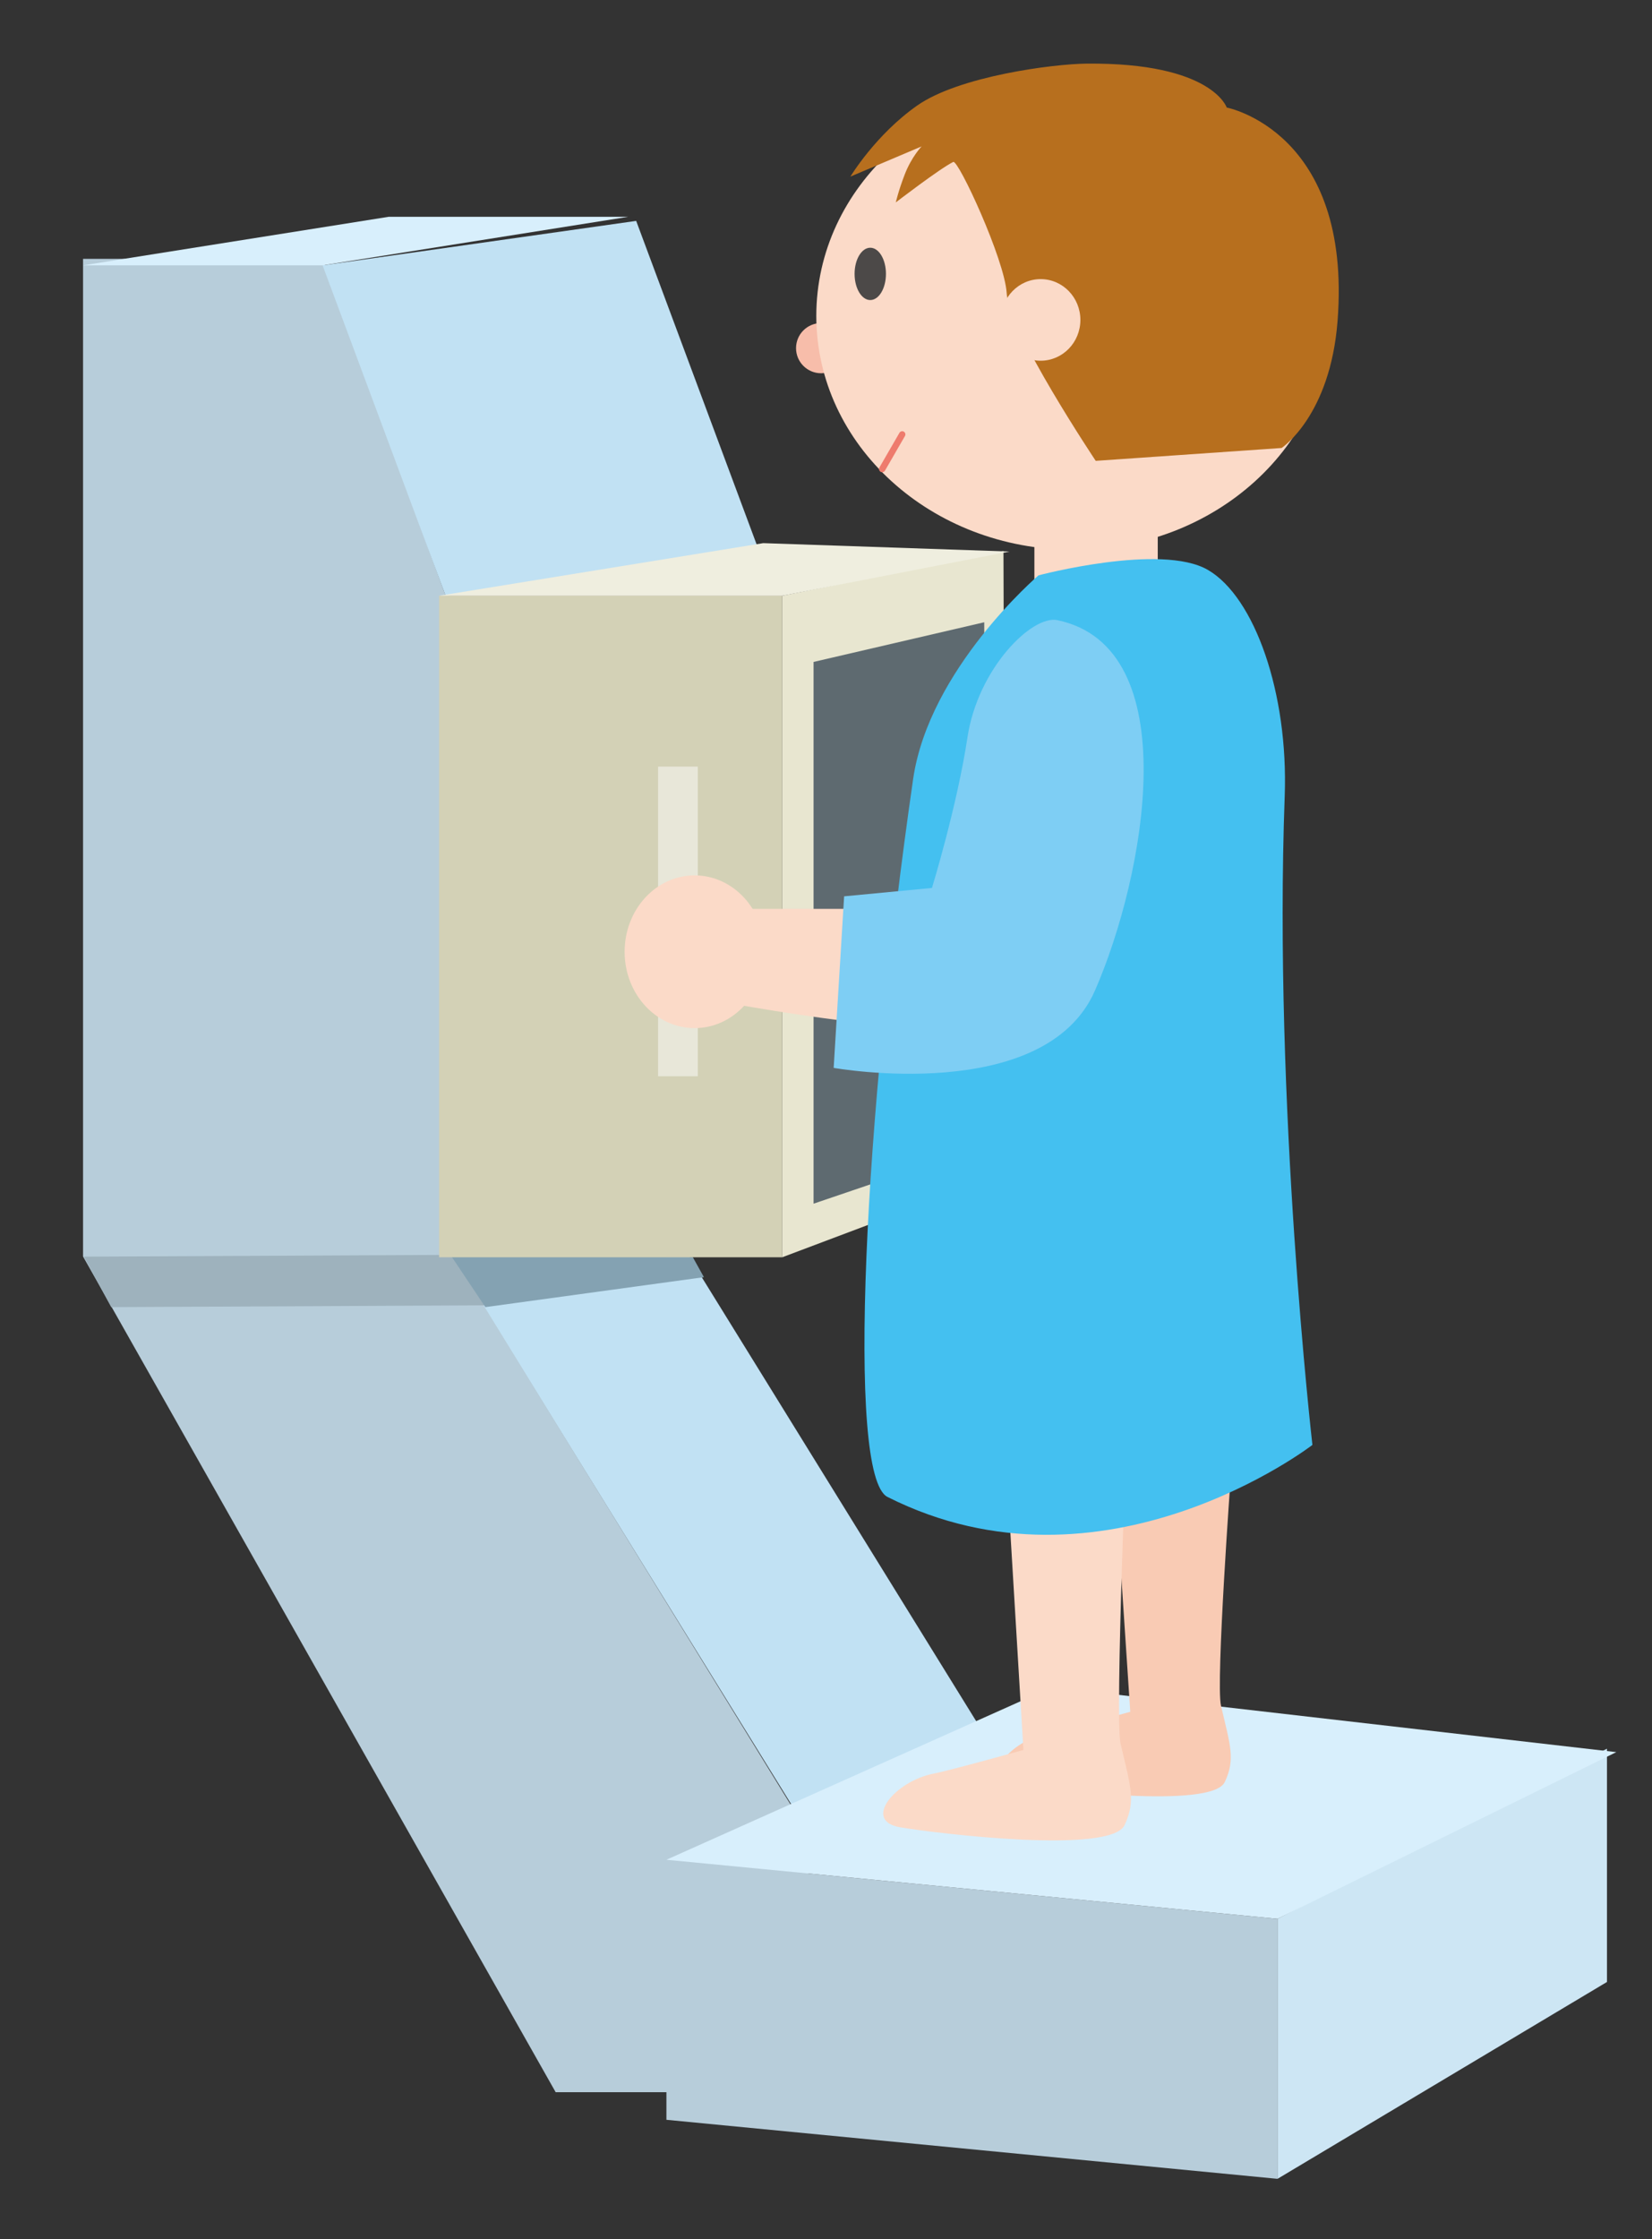
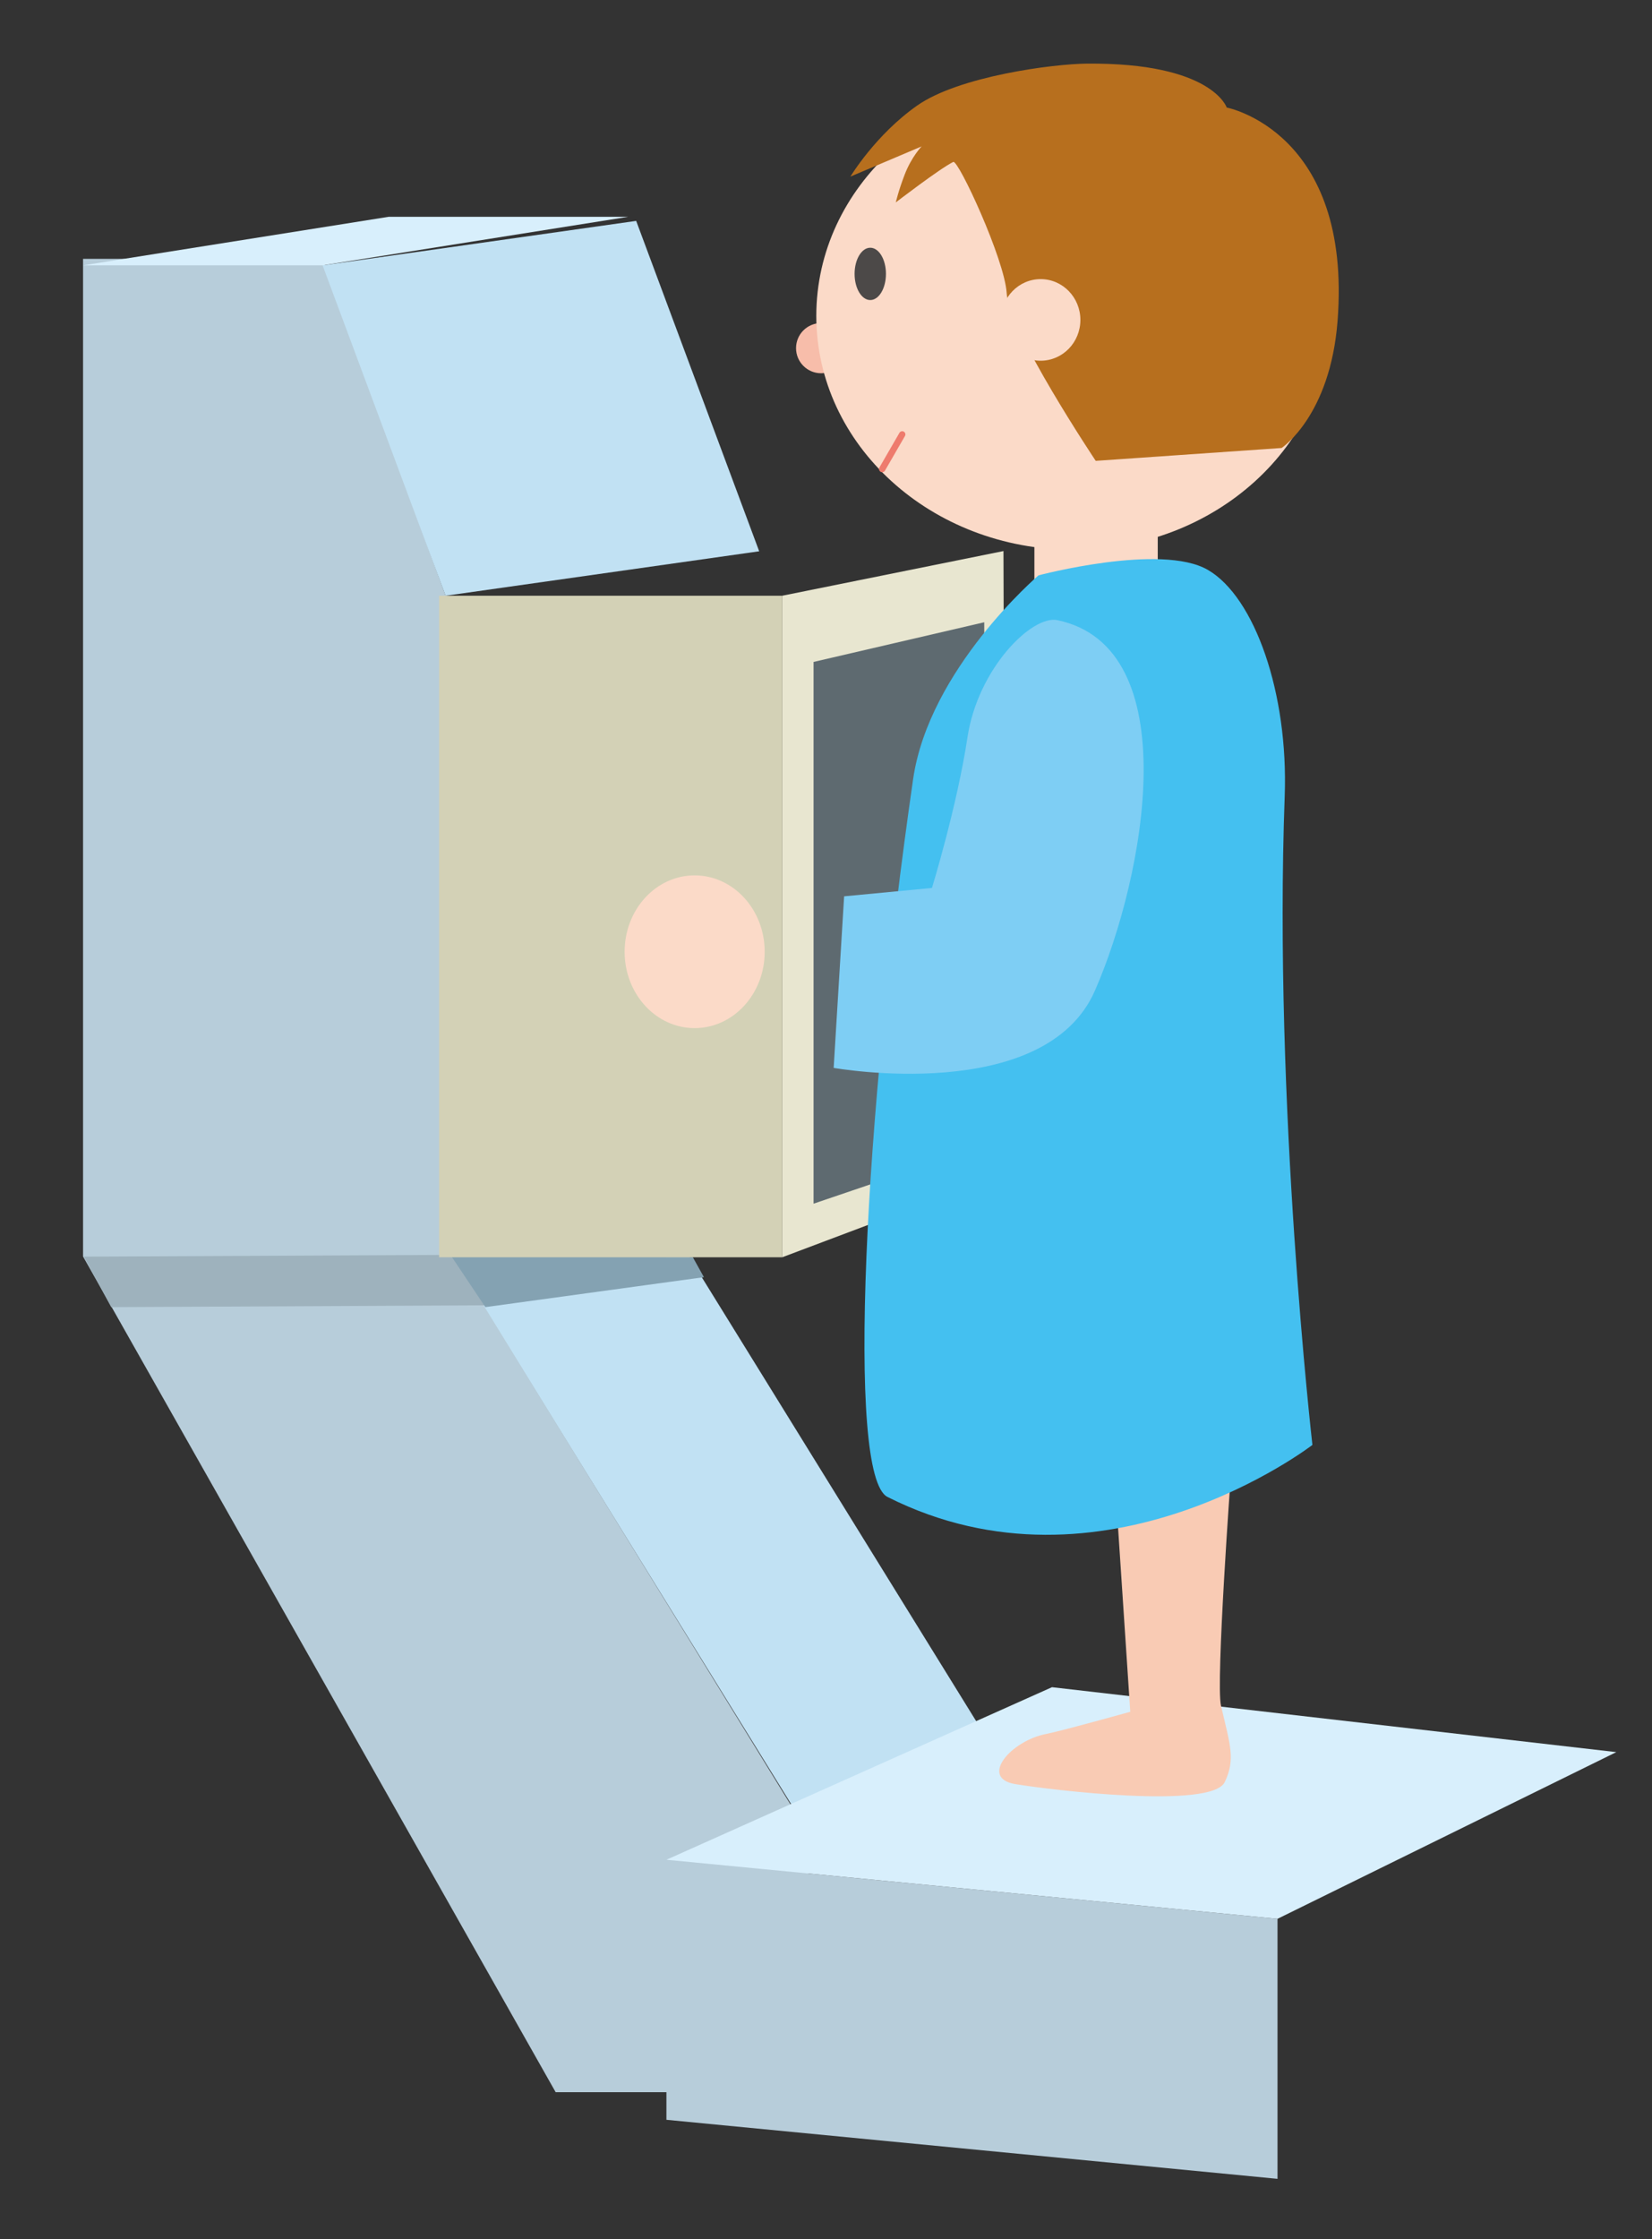
<svg xmlns="http://www.w3.org/2000/svg" version="1.1" id="レイヤー_1" x="0px" y="0px" width="203.226px" height="275.269px" viewBox="0 0 203.226 275.269" enable-background="new 0 0 203.226 275.269" xml:space="preserve">
  <rect x="0" y="0" width="203.226" height="275.269" fill="#333333" stroke="none" />
  <g>
    <polygon fill="#C1E1F3" points="121.845,214.43 99.553,225.39 52.272,148.956 74.565,137.996  " />
    <polygon fill="#B7CDDA" points="99.412,225.345 99.412,257.201 68.355,257.201 10.217,154.468 10.217,31.825 39.684,31.825    54.815,73.238 54.815,152.875  " />
    <polygon fill="#C1E1F3" points="93.393,67.771 54.815,73.238 39.684,32.62 78.261,27.155  " />
    <polygon fill="#D8EFFC" points="47.797,26.655 10.22,32.62 39.684,32.62 77.264,26.655  " />
    <polygon fill="#E8E6D0" points="96.226,154.562 123.686,144.22 123.444,67.744 96.226,73.236  " />
    <polygon fill="#5E6A70" points="100.083,147.974 121.266,140.775 121.079,76.497 100.083,81.374  " />
-     <polygon fill="#EFEEDF" points="124.188,67.804 93.892,66.771 54.019,73.238 96.229,73.238  " />
    <polygon fill="#9EB2BD" points="59.592,160.468 13.682,160.691 10.312,154.486 56.224,154.263  " />
    <polygon fill="#84A2B2" points="59.708,160.691 86.594,157.007 85.224,154.542 55.56,154.486  " />
    <polygon fill="#B7CDDA" points="157.157,267.853 81.982,260.595 81.982,228.628 157.157,235.889  " />
-     <polygon fill="#CDE6F4" points="157.157,267.853 197.686,243.652 197.686,214.975 157.157,235.889  " />
    <polygon fill="#D8EFFC" points="81.982,228.628 157.157,235.889 198.834,215.396 129.413,207.414  " />
    <rect x="54.018" y="73.236" fill="#D3D1B6" width="42.208" height="81.326" />
    <path fill="#F9CBB4" d="M137.104,181.206l1.939,29.229c0,0-8.5,2.373-10.317,2.721c-4.407,0.843-8.276,5.429-3.835,6.17   c4.442,0.739,24.211,3.11,25.783-0.261c1.315-2.813,0.686-4.438-0.471-9.38c-0.654-2.814,1.22-28.421,1.22-28.421" />
-     <path fill="#FBDAC8" d="M123.386,173.308l2.513,41.82c0,0-9.096,2.54-11.041,2.91c-4.717,0.904-8.853,5.812-4.102,6.604   s25.907,3.328,27.59-0.278c1.406-3.011,0.733-4.745-0.503-10.037c-0.701-3.013,0.865-40.954,0.865-40.954" />
-     <rect x="80.953" y="94.24" fill="#E8E7D9" width="4.888" height="38.068" />
    <path fill="#FBDAC8" d="M94.071,117.004c0,5.184-3.858,9.387-8.619,9.387c-4.758,0-8.613-4.203-8.613-9.387   c0-5.187,3.855-9.39,8.613-9.39C90.213,107.615,94.071,111.818,94.071,117.004" />
    <rect x="127.25" y="60.29" fill="#FBDAC8" width="15.174" height="14.402" />
    <path fill="#44C0F0" d="M127.755,70.731c0,0-13.461,11.481-15.425,25.051c-5.994,41.455-8.271,85.659-3.153,88.243   c26.581,13.4,52.273-6.394,52.273-6.394s-4.799-41.9-3.408-79.739c0.464-12.679-3.696-24.489-9.447-27.83   C142.847,66.725,127.755,70.731,127.755,70.731" />
-     <path fill="#FBDAC8" d="M129.562,77.781c-5.657,0-7.503,6.996-8.229,12.086c-0.771,5.402-4.118,21.865-4.118,21.865H88.667   l-0.514,11.314c0,0,29.836,5.66,37.294,2.833c7.457-2.83,11.06-20.566,11.06-31.377C136.507,85.495,135.741,77.781,129.562,77.781" />
    <path fill="#7ECEF4" d="M130.076,76.238c-3.112-0.656-9.771,5.917-11.059,14.403c-1.284,8.486-4.369,18.518-4.369,18.518   l-10.806,1.03l-1.286,21.091c0,0,25.977,4.629,32.149-9.517C140.881,107.617,146.024,79.58,130.076,76.238" />
    <path fill="#F7BDAA" d="M104.102,42.801c0,1.704-1.383,3.085-3.089,3.085c-1.703,0-3.086-1.381-3.086-3.085   c0-1.707,1.383-3.086,3.086-3.086C102.719,39.715,104.102,41.094,104.102,42.801" />
    <path fill="#FBDAC8" d="M163.657,38.84c0,15.876-14.158,28.745-31.62,28.745c-17.462,0-31.617-12.869-31.617-28.745   s14.155-28.749,31.617-28.749C149.499,10.092,163.657,22.964,163.657,38.84" />
    <path fill="#4C4948" d="M108.988,33.668c0,1.778-0.863,3.218-1.93,3.218c-1.065,0-1.928-1.439-1.928-3.218   c0-1.773,0.863-3.213,1.928-3.213C108.125,30.455,108.988,31.895,108.988,33.668" />
    <line fill="none" stroke="#EE7B6D" stroke-width="0.785" stroke-linecap="round" stroke-linejoin="round" stroke-miterlimit="10" x1="110.987" y1="53.404" x2="108.528" y2="57.66" />
    <path fill="#B76F1E" d="M150.91,13.221c0,0-1.804-5.544-17.231-5.4c-4.117,0.038-15.689,1.543-20.834,5.144   c-5.142,3.6-8.229,8.745-8.229,8.745l8.757-3.71c0,0-1.25,1.295-2.085,3.473c-0.776,2.014-1.086,3.408-1.086,3.408   s5.407-4.155,7.065-4.973c0.62-0.305,6.325,11.99,6.575,16.134c0.279,4.621,10.952,20.612,10.952,20.612l22.867-1.581   c0,0,5.98-3.929,6.884-15.617C166.341,16.16,150.91,13.221,150.91,13.221" />
    <path fill="#FBDAC8" d="M132.907,39.328c0,2.769-2.187,5.016-4.888,5.016c-2.699,0-4.886-2.247-4.886-5.016   c0-2.768,2.187-5.015,4.886-5.015C130.721,34.313,132.907,36.56,132.907,39.328" />
  </g>
</svg>